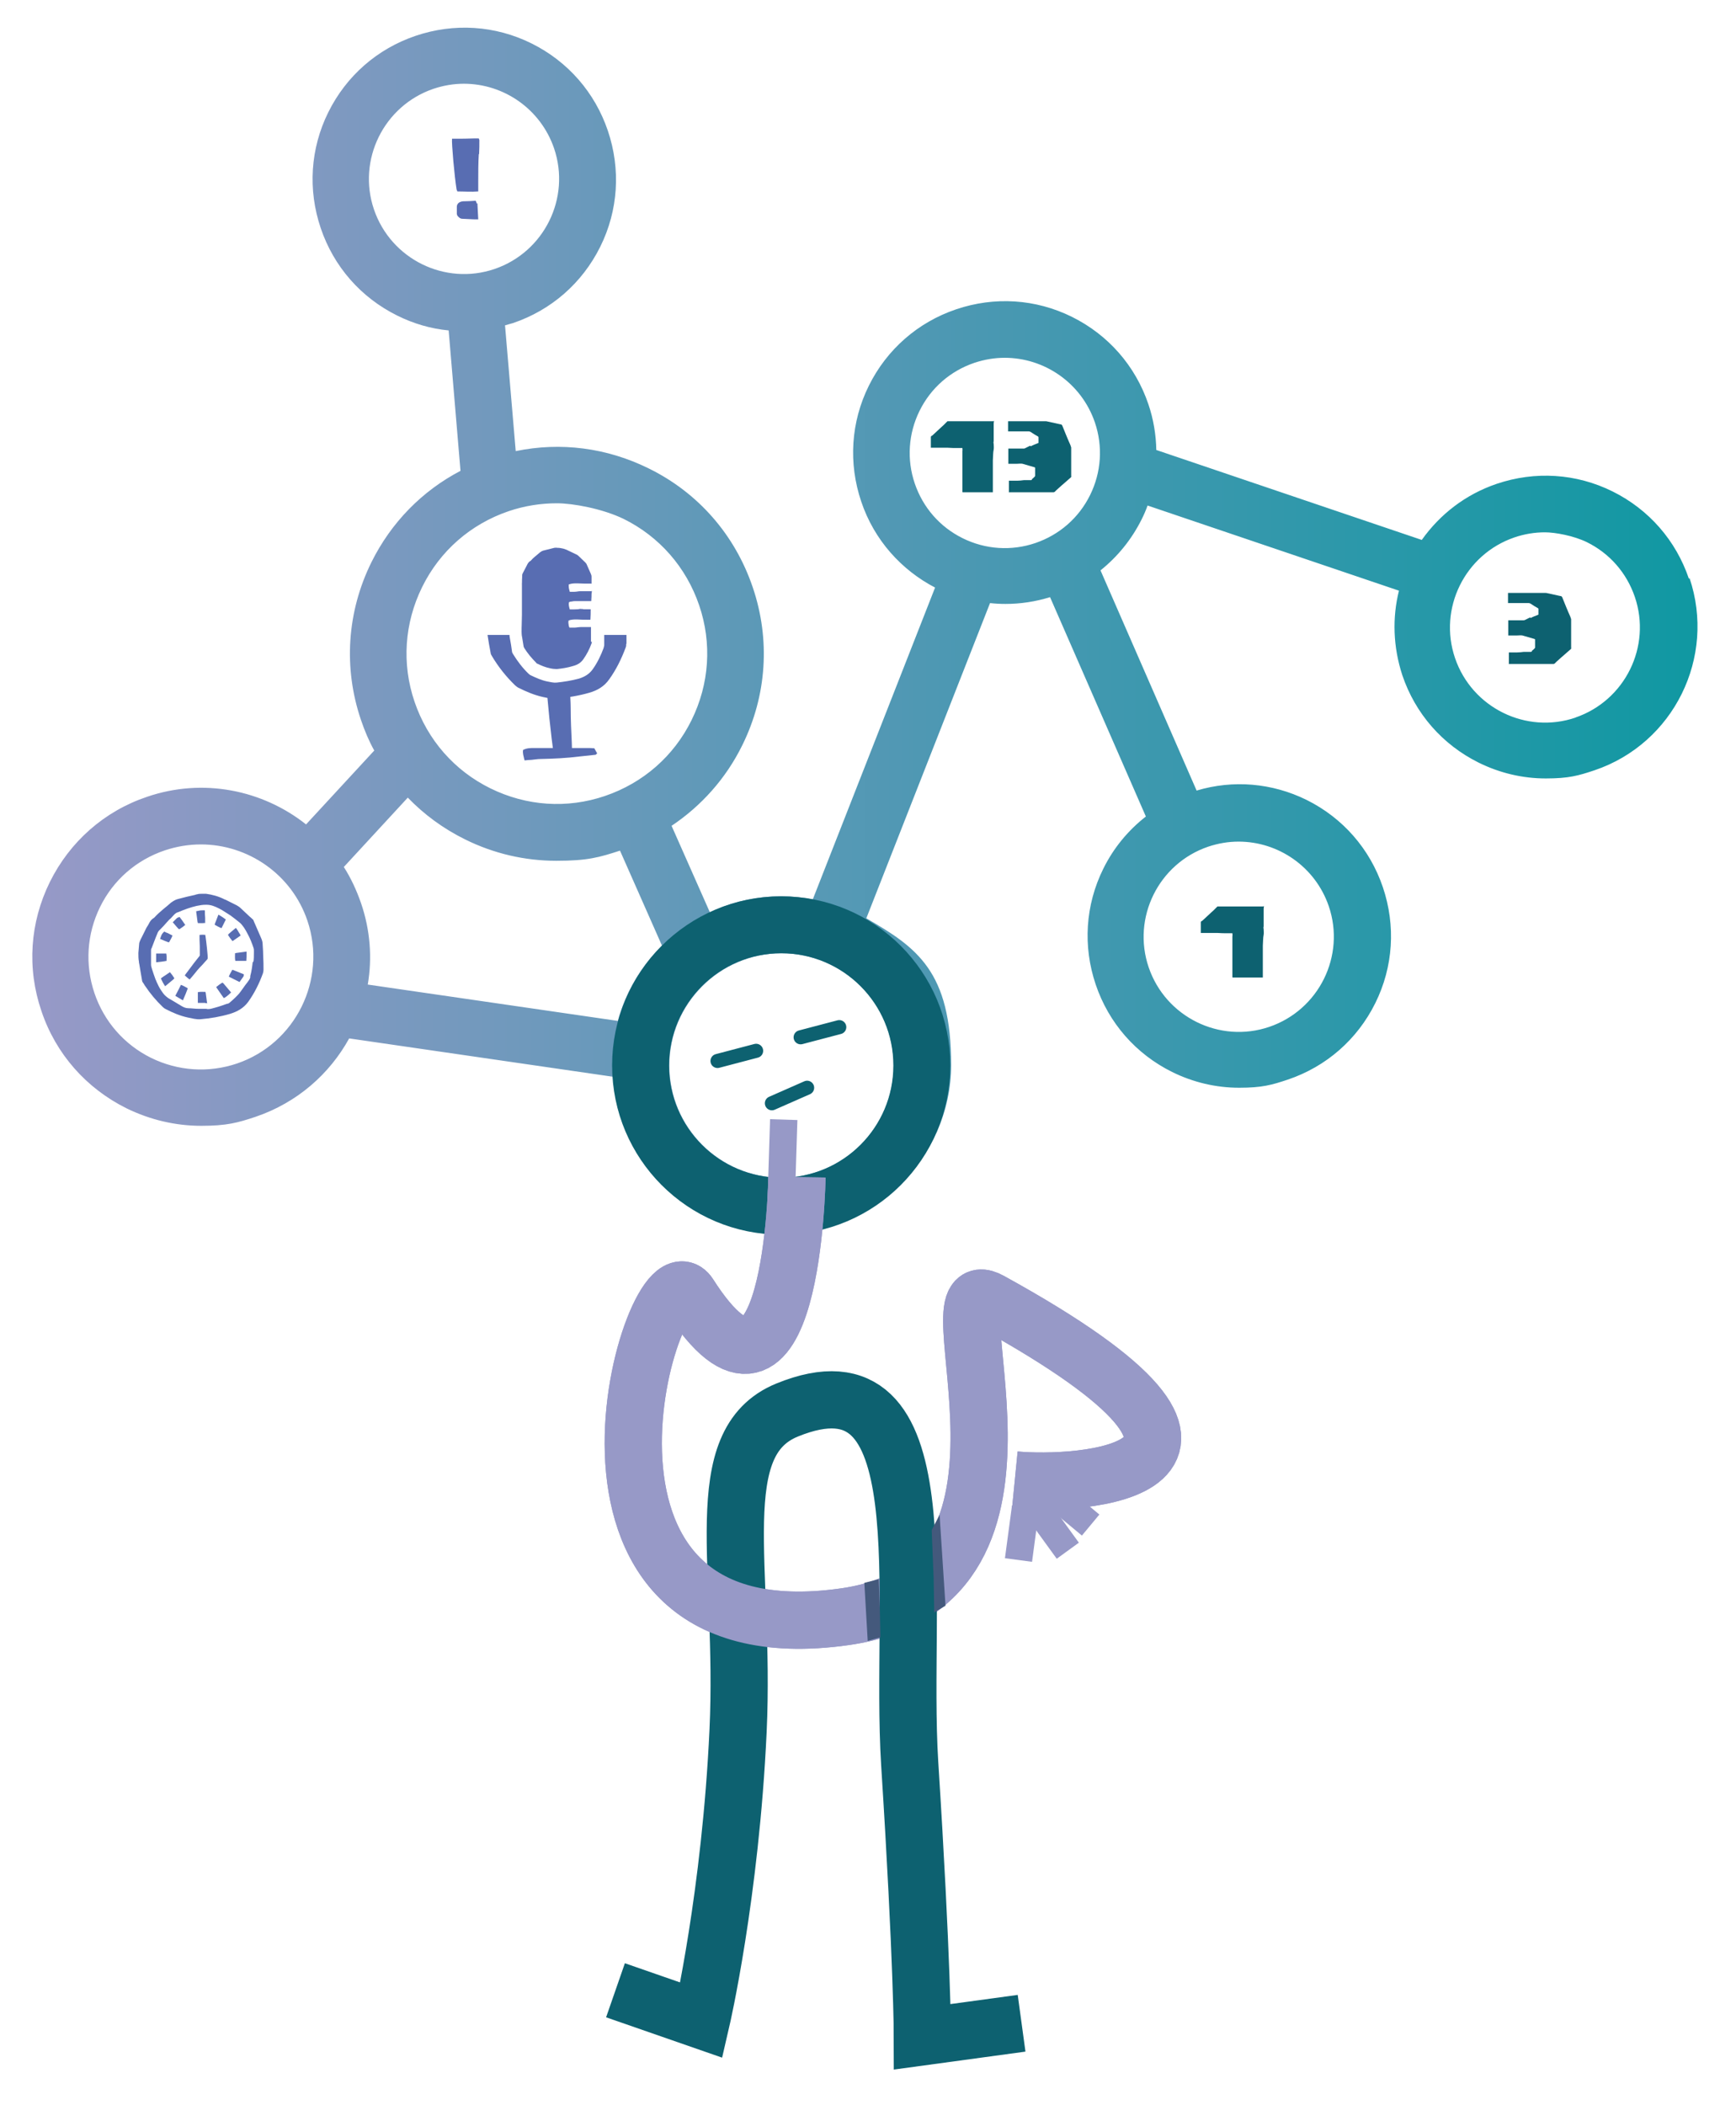
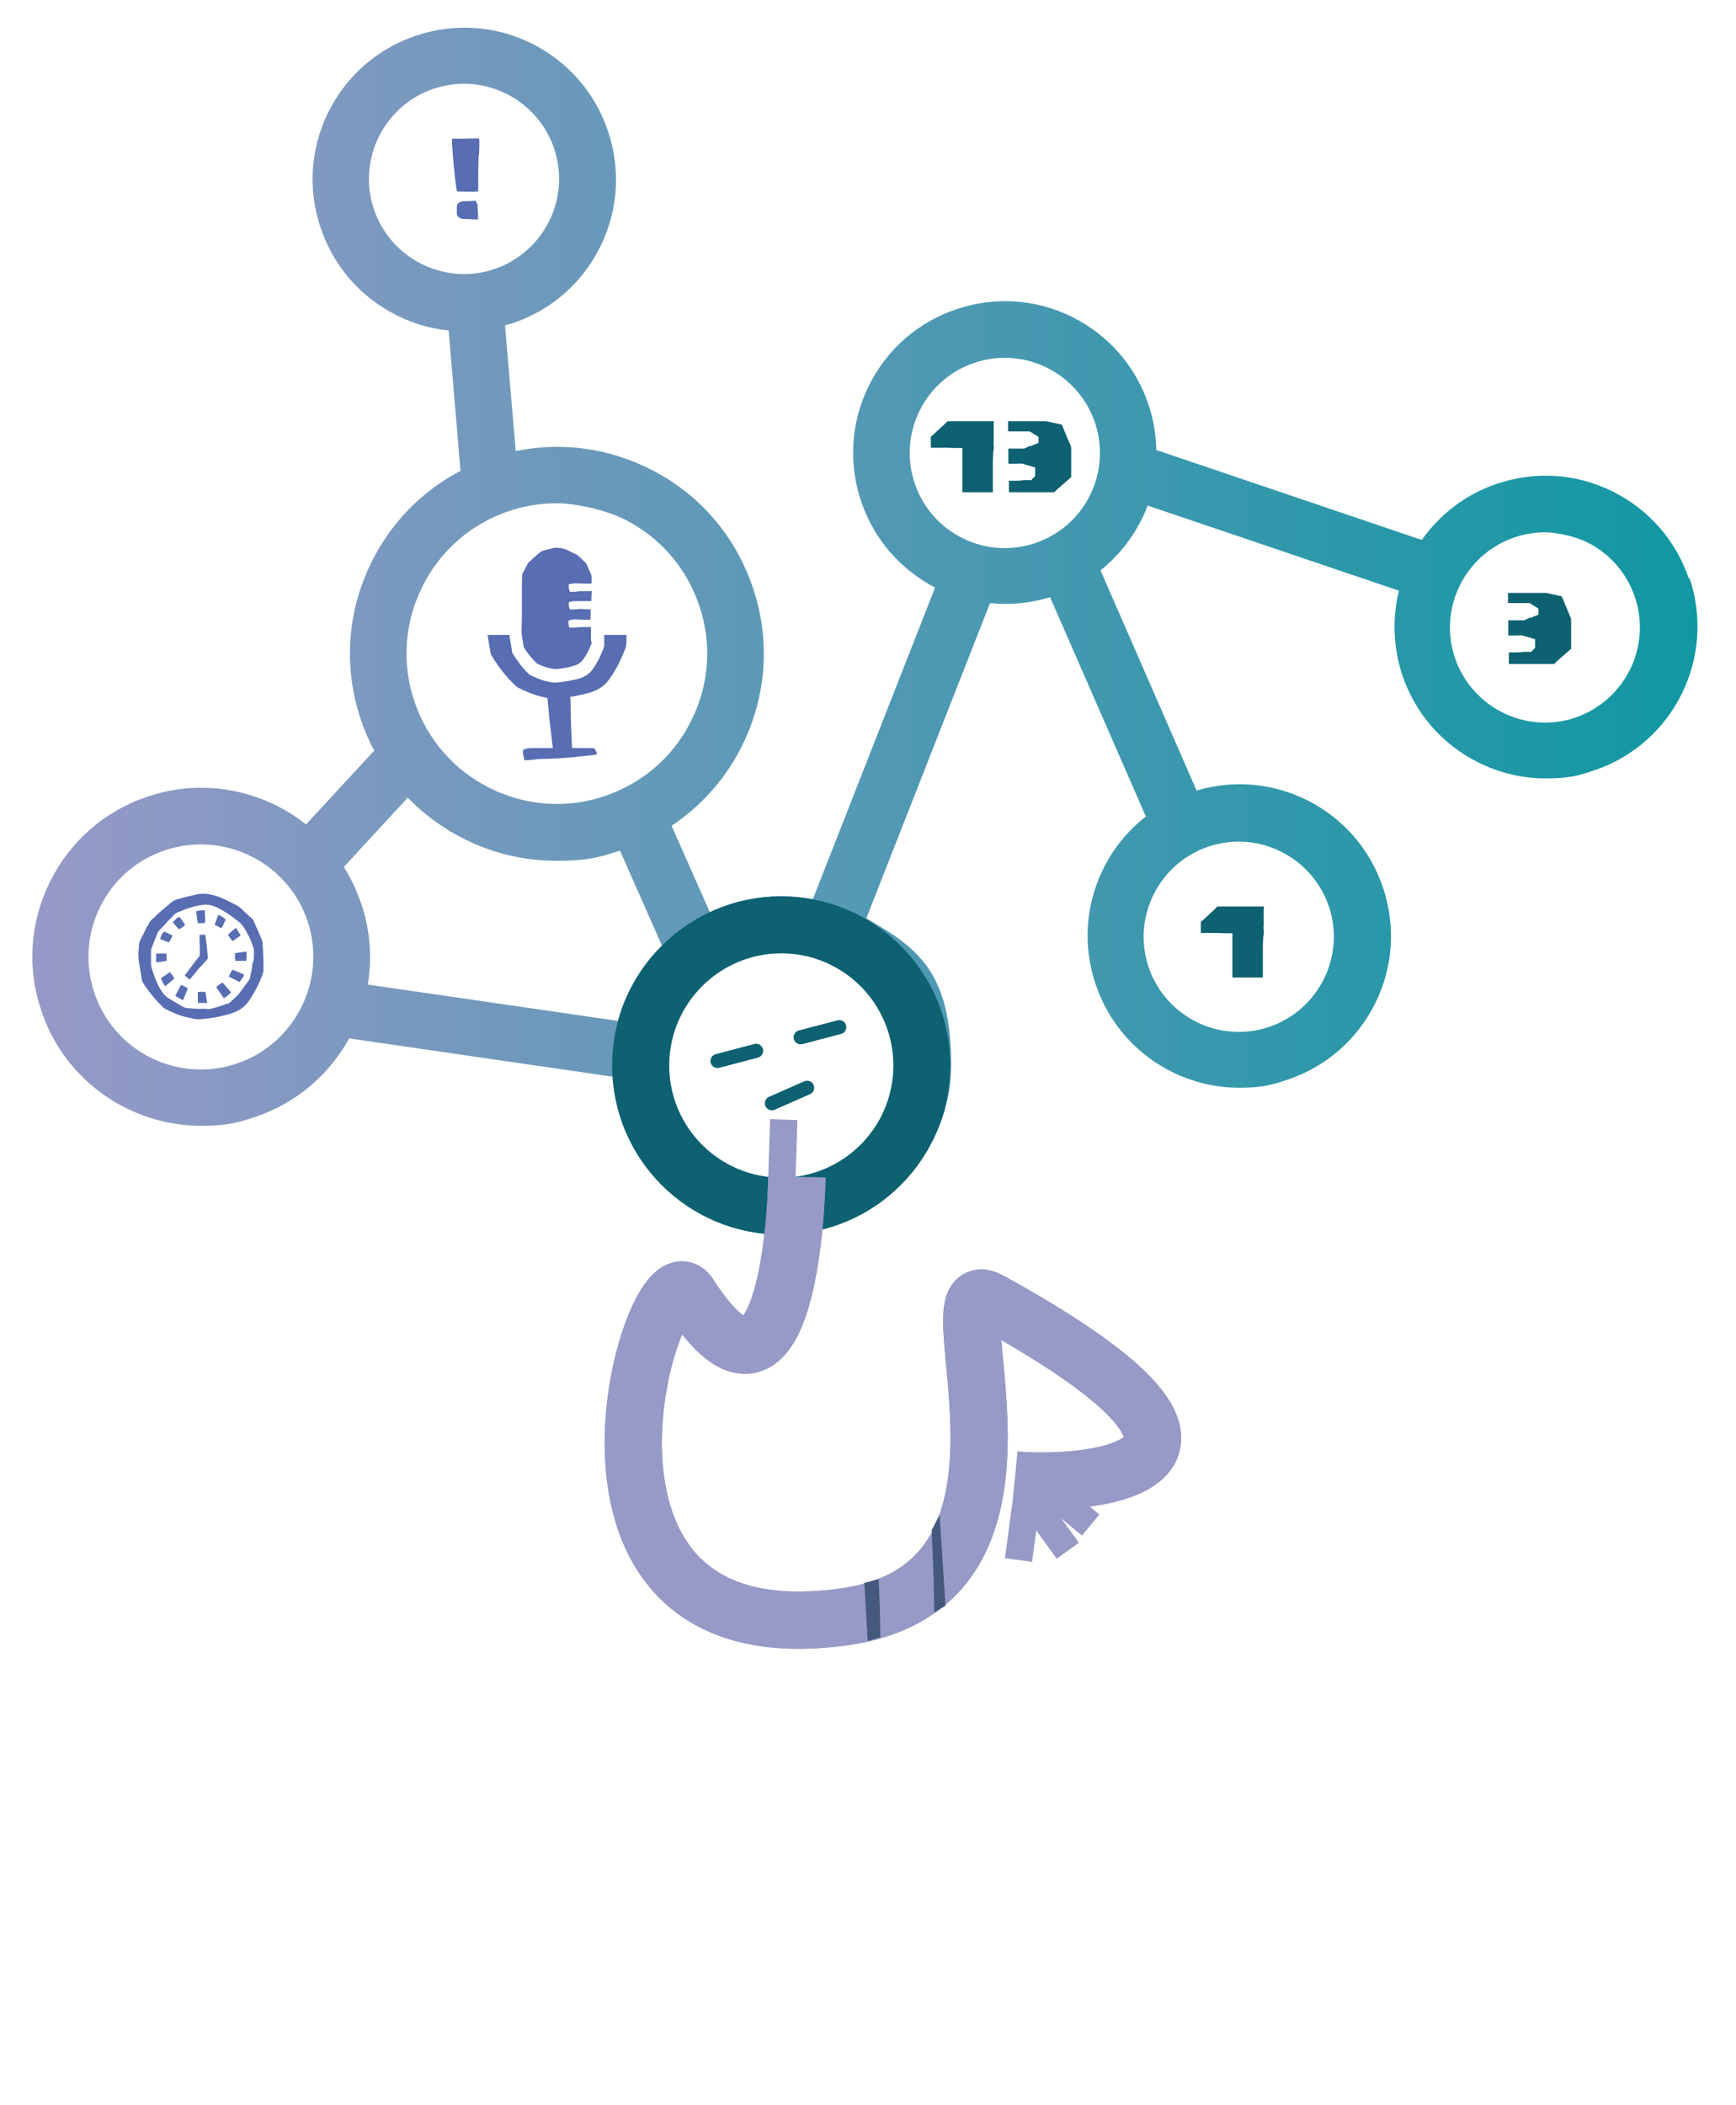
<svg xmlns="http://www.w3.org/2000/svg" id="Calque_1" data-name="Calque 1" version="1.1" viewBox="0 0 616 746.7">
  <defs>
    <style>
      .cls-1 {
        stroke-width: 20.2px;
      }

      .cls-1, .cls-2, .cls-3, .cls-4, .cls-5, .cls-6 {
        fill: none;
      }

      .cls-1, .cls-2, .cls-4 {
        stroke: #0d6170;
      }

      .cls-2, .cls-5 {
        stroke-width: 20.3px;
      }

      .cls-7 {
        clip-path: url(#clippath);
      }

      .cls-3, .cls-8, .cls-9, .cls-10, .cls-11 {
        stroke-width: 0px;
      }

      .cls-8 {
        fill: #586db2;
      }

      .cls-9 {
        fill: #0d6170;
      }

      .cls-4 {
        stroke-linecap: round;
        stroke-width: 5px;
      }

      .cls-5, .cls-6 {
        stroke: #9799c7;
      }

      .cls-10 {
        fill: #44597c;
      }

      .cls-6 {
        stroke-width: 9.7px;
      }

      .cls-11 {
        fill: url(#Nouvelle_nuance_de_dégradé_1);
      }
    </style>
    <linearGradient id="Nouvelle_nuance_de_dégradé_1" data-name="Nouvelle nuance de dégradé 1" x1="11.4" y1="223.8" x2="602.1" y2="223.8" gradientUnits="userSpaceOnUse">
      <stop offset="0" stop-color="#9799c7" />
      <stop offset="1" stop-color="#1098a2" />
    </linearGradient>
    <clipPath id="clippath">
      <path class="cls-3" d="M212.6,415.4v171.4h208.5v-171.4h-208.5ZM332.3,572.9c-5.8,4.1-12.6,7.2-20.3,9.3,0-7.6,0-15.6,0-23.5,8.8-3.7,15-9.7,19-18.2l.5-.3c.8,10.2.9,21.3.9,32.7Z" />
    </clipPath>
  </defs>
  <path class="cls-11" d="M599.3,205.3c-4.6-13.6-14.2-24.6-27.1-31-12.9-6.4-27.5-7.3-41.1-2.7-11.2,3.8-20.2,10.9-26.6,19.9l-94.2-31.9c-.1-5.4-1-10.9-2.8-16.2-4.6-13.6-14.2-24.6-27.1-31-12.9-6.4-27.5-7.3-41.1-2.7-13.6,4.6-24.6,14.2-31,27.1-6.4,12.9-7.3,27.5-2.7,41.1,4.6,13.7,14.3,24.3,26.2,30.5l-43.4,110.6c-3.6-.7-7.3-1.1-11.1-1.1-9.1,0-17.7,2-25.4,5.7l-13.6-30.7c10.6-7.1,19.3-16.8,25.1-28.6,8.7-17.6,10-37.5,3.7-56-6.3-18.6-19.4-33.6-37-42.2-14.8-7.3-31.2-9.4-47.1-6.1l-3.8-44.6c.9-.3,1.8-.5,2.8-.8,13.6-4.6,24.6-14.2,31-27.1,6.4-12.9,7.3-27.5,2.7-41.1-4.6-13.6-14.2-24.6-27.1-31-12.9-6.4-27.5-7.3-41.1-2.7-13.6,4.6-24.6,14.2-31,27.1-6.4,12.9-7.3,27.5-2.7,41.1,4.6,13.6,14.2,24.6,27.1,31,5.8,2.9,12,4.7,18.3,5.3l4.2,49.8c-13.6,7.1-24.6,18.3-31.6,32.4-8.7,17.6-10,37.5-3.7,56,1.3,3.8,2.8,7.4,4.7,10.8l-24.2,26.2c-15.4-12.2-36.5-16.6-56.4-9.8-15.2,5.1-27.4,15.9-34.5,30.2-7.1,14.4-8.2,30.6-3,45.8,5.1,15.2,15.9,27.4,30.2,34.5,8.4,4.1,17.4,6.2,26.5,6.2s13-1.1,19.3-3.2c14.7-5,26.2-15.1,33.2-27.8l93.6,13.6c2.1,31.2,28.2,55.9,59.9,55.9s60.1-26.9,60.1-60.1-12.1-41.6-30.1-52l43.9-111.8c1.8.2,3.6.3,5.5.3,5.3,0,10.6-.8,15.8-2.4l34,77.8c-6.3,4.9-11.5,11.2-15.1,18.5-6.4,12.9-7.3,27.5-2.7,41.1,4.6,13.6,14.2,24.6,27.1,31,7.5,3.7,15.6,5.6,23.8,5.6s11.6-1,17.3-2.9c13.6-4.6,24.6-14.2,31-27.1,6.4-12.9,7.3-27.5,2.7-41.1-4.6-13.6-14.2-24.6-27.1-31-12.2-6-26-7.2-39-3.3l-34.1-78.1c6-4.8,11-10.9,14.6-18.1.8-1.6,1.5-3.2,2.1-4.9l89.2,30.2c-2.4,9.6-2.1,19.9,1.2,30,4.6,13.6,14.2,24.6,27.1,31,7.5,3.7,15.6,5.6,23.8,5.6s11.6-1,17.3-2.9c28.1-9.5,43.2-40.1,33.7-68.2ZM132.7,74.3c-6-17.6,3.5-36.8,21.1-42.8,3.6-1.2,7.2-1.8,10.8-1.8,14.1,0,27.2,8.9,32,22.9,6,17.6-3.5,36.8-21.1,42.8-17.6,6-36.8-3.5-42.8-21.1ZM149.8,208.2c6.3-12.8,17.2-22.3,30.7-26.9,5.6-1.9,11.4-2.8,17.1-2.8s16.1,1.9,23.6,5.5c12.8,6.3,22.3,17.2,26.9,30.7,4.6,13.5,3.6,27.9-2.7,40.7-6.3,12.8-17.2,22.3-30.7,26.9-13.5,4.6-27.9,3.6-40.7-2.7-12.8-6.3-22.3-17.2-26.9-30.7-4.6-13.5-3.6-27.9,2.7-40.7ZM84.1,377.2c-10.1,3.4-20.9,2.7-30.5-2-9.5-4.7-16.7-12.9-20.1-23s-2.7-20.9,2-30.5,12.9-16.7,23-20.1c4.2-1.4,8.5-2.1,12.8-2.1,16.6,0,32.2,10.5,37.8,27.1,7,20.8-4.2,43.5-25,50.6ZM219.3,362.1l-88.8-12.9c1.6-9.4.9-19.3-2.4-28.9-1.6-4.6-3.6-8.9-6.1-12.8l22.7-24.6c5.8,6,12.6,11,20.3,14.8,10.3,5.1,21.3,7.6,32.4,7.6s15.2-1.2,22.6-3.6l14.9,33.7c-7.4,7.3-12.9,16.5-15.7,26.8ZM277.3,417.7c-22,0-39.8-17.9-39.8-39.8s17.9-39.8,39.8-39.8,39.8,17.9,39.8,39.8-17.9,39.8-39.8,39.8ZM439.5,298.5c14.1,0,27.2,8.9,32,22.9,6,17.6-3.5,36.8-21.1,42.8-17.6,6-36.8-3.5-42.8-21.1-6-17.6,3.5-36.8,21.1-42.8,3.6-1.2,7.2-1.8,10.8-1.8ZM386.8,175.6c-4,8.1-10.9,14.1-19.4,17-8.5,2.9-17.7,2.3-25.8-1.7-8.1-4-14.1-10.9-17-19.4-2.9-8.5-2.3-17.7,1.7-25.8,4-8.1,10.9-14.1,19.4-17,3.6-1.2,7.2-1.8,10.8-1.8,14.1,0,27.2,8.9,32,22.9,2.9,8.5,2.3,17.7-1.7,25.8ZM559.1,254.5c-17.6,6-36.8-3.5-42.8-21.1-6-17.6,3.5-36.8,21.1-42.8,3.5-1.2,7.2-1.8,10.8-1.8s10.2,1.2,14.9,3.5c8.1,4,14.1,10.9,17,19.4,6,17.6-3.5,36.8-21.1,42.8Z" />
  <circle class="cls-1" cx="277.2" cy="377.9" r="49.9" />
  <g>
    <path class="cls-5" d="M360.1,524.9c21.4,2.1,103.2-1.9-8.8-63.5-23.3-12.8,30.1,100.3-51.4,112-114.3,16.3-67.6-133.3-55.4-114.2,36.8,57.5,38.3-41.7,38.3-41.7" />
-     <path class="cls-2" d="M218.4,705.9l30.5,10.6s10.3-44.4,13-102.7-11-102.1,17.4-113.7c55.7-22.7,39.8,66.5,43.5,125.4,4.5,70.6,4.5,96.9,4.5,96.9l35.2-4.8" />
    <g class="cls-7">
      <path class="cls-5" d="M360.1,524.9c21.4,2.1,103.2-1.9-8.8-63.5-23.3-12.8,30.1,100.3-51.4,112-114.3,16.3-67.6-133.3-55.4-114.2,36.8,57.5,38.3-41.7,38.3-41.7" />
    </g>
  </g>
  <line class="cls-6" x1="387" y1="540.9" x2="372.2" y2="528.6" />
  <line class="cls-6" x1="378.9" y1="550" x2="367" y2="533.6" />
  <line class="cls-6" x1="361.4" y1="553.3" x2="363.9" y2="534.6" />
  <line class="cls-6" x1="278.1" y1="397.1" x2="277.2" y2="425.7" />
  <polygon class="cls-10" points="306.7 561.4 307.9 582 312.4 580.7 312.2 570.5 311.8 560.1 306.7 561.4" />
  <polygon class="cls-10" points="335.5 569.5 333.4 537.3 330.6 542.7 331.3 560 331.5 571.9 335.5 569.5" />
  <line class="cls-4" x1="286.4" y1="385.8" x2="273.9" y2="391.3" />
  <path class="cls-4" d="M254.6,376.3l13.7-3.6" />
  <path class="cls-4" d="M284.1,367.9l13.7-3.6" />
  <g>
    <path class="cls-9" d="M352.7,149.2c0,.4-.1.7-.1,1,0,.4,0,.9,0,1.3,0,.4,0,.8,0,1.3,0,.7,0,1.3,0,2,0,.5,0,.9,0,1.4,0,.1,0,.2,0,.3-.1.3-.1.6,0,1,0,.6.1,1.3,0,1.9-.1.6-.2,1.2-.2,1.8,0,.7-.1,1.4-.1,2.1,0,1.2,0,2.3,0,3.5,0,.8,0,1.7,0,2.5,0,1.3,0,2.5,0,3.8,0,.3,0,.6,0,1,0,.2,0,.3,0,.5-.1,0-.2,0-.4,0-.4,0-.9,0-1.3,0-.9,0-1.8,0-2.7,0s-1.8,0-2.7,0-1.5,0-2.3,0c-.4,0-.8,0-1.2,0-.1,0-.2,0-.2-.2,0,0,0-.1,0-.2,0-1.1,0-2.1,0-3.2,0-.4,0-.8,0-1.2,0-.8,0-1.5,0-2.3,0-.7,0-1.3,0-2,0-.9,0-1.9,0-2.8,0-.6,0-1.3,0-1.9,0-.3,0-.6,0-.8.1-.4,0-.7,0-1.1-.3,0-.5,0-.8,0-.3,0-.5,0-.8,0-1.2,0-2.5,0-3.7-.1-1.9,0-3.8,0-5.7,0,0,0-.1,0-.2,0,0,0,0-.2,0-.3,0-.9,0-1.7,0-2.6,0-.2,0-.4,0-.7,0-.3,0-.5.3-.6,0,0,.2-.1.3-.2.9-.9,1.9-1.7,2.8-2.6.4-.4.8-.7,1.2-1.1.4-.4.8-.8,1.1-1.1s.2-.2.4-.2c.5,0,1,0,1.5,0,.8,0,1.6,0,2.4,0s1.6,0,2.4,0c1,0,2,0,3,0,1.1,0,2.3,0,3.4,0h.2c1,0,1.9,0,2.9,0,.1,0,.2,0,.3,0h0Z" />
    <path class="cls-9" d="M358,174.5c0-1.4,0-2.7,0-4,1,0,1.9,0,2.9,0,.8,0,1.6-.1,2.4-.2.5,0,.9,0,1.4,0,.3,0,.7,0,1,0,.2,0,.4,0,.5-.3,0-.2.3-.3.4-.4.2-.2.4-.4.6-.6,0,0,.1-.2.1-.2,0-.5,0-1,0-1.5,0-.4,0-.8,0-1.2,0-.3,0-.3-.3-.4-1.3-.4-2.5-.7-3.8-1.1-.8-.3-1.6-.1-2.5-.1-.3,0-.5,0-.8,0-.6,0-1.3,0-1.9,0h-.2v-5.4c.2,0,.4,0,.6,0,.9,0,1.8,0,2.6,0,.6,0,1.1,0,1.7,0,.2,0,.3,0,.5,0,.3,0,.6-.1.9-.3.5-.2.9-.5,1.4-.7.2.2.4.2.6,0,.3-.1.6-.3.9-.4.5-.2,1-.4,1.5-.6,0-.7,0-1.3,0-1.9,0-.2,0-.3-.2-.4-.9-.5-1.7-1-2.6-1.6-.2-.1-.4-.2-.6-.2-.7,0-1.4,0-2.1,0-1,0-1.9,0-2.9,0-.7,0-1.5,0-2.2,0,0,0-.1,0-.2,0,0-1.2,0-2.4,0-3.6.1,0,.2,0,.3,0,.4,0,.7,0,1.1,0,1.1,0,2.2,0,3.3,0,1.1,0,2.3,0,3.4,0,1.7,0,3.4,0,5.1,0,.3,0,.5,0,.8.1,1.4.3,2.8.6,4.1.9.2,0,.3.1.5.1.4,0,.6.3.7.6.9,2.2,1.8,4.5,2.8,6.7.1.3.2.6.3.9,0,.2,0,.4,0,.7,0,.9,0,1.9,0,2.8,0,1,0,2.1,0,3.1,0,.5,0,1,0,1.5,0,.2,0,.4,0,.7,0,.4,0,.7,0,1.1,0,0,0,.1,0,.2.1.3,0,.4-.2.6-1,.9-2.1,1.8-3.1,2.7-.6.6-1.3,1.1-1.9,1.7-.2.2-.5.5-.7.7,0,0-.2,0-.3.1-.4,0-.9,0-1.3,0-1.4,0-2.7,0-4,0-1,0-1.9,0-2.9,0-1.5,0-3.1,0-4.6,0-1,0-2,0-2.9,0,0,0-.1,0-.3,0Z" />
  </g>
  <g>
    <path class="cls-8" d="M222.2,228.4c0,.4,0,.9-.2,1.3-1.5,4-3.3,7.7-5.8,11.2-1.8,2.6-4.3,4-7.1,4.8-3.8,1.1-7.7,1.7-11.6,2.1-1.7.2-3.3-.3-4.9-.6-3.1-.7-5.9-1.9-8.7-3.3-.4-.2-.7-.5-1.1-.8-3.2-3.1-6-6.6-8.3-10.5-.2-.3-.4-.7-.4-1-.4-2.1-.8-4.3-1.1-6.4,2.3,0,4.9,0,7.8,0,0,.3,0,.6.1,1,.3,1.7.6,3.3.8,5,0,.2.2.5.3.7,1.6,2.6,3.4,5,5.6,7.1.2.2.5.4.7.5,1.9.9,3.9,1.8,5.9,2.2,1.1.2,2.2.5,3.3.4,2.7-.3,5.3-.7,7.9-1.4,1.9-.6,3.6-1.5,4.9-3.3,1.7-2.4,2.9-4.9,3.9-7.6,0-.3.2-.6.2-.9,0-1.2,0-2.3,0-3.5h0c0,0,0-.1,0-.2,2.8,0,5.5,0,7.9,0,0,1,0,2.1,0,3.1Z" />
    <path class="cls-8" d="M210,227.6c0,.2,0,.4-.1.6-.7,2-1.7,3.9-2.9,5.6-.9,1.3-2.1,2-3.6,2.4-1.9.6-3.9.9-5.8,1.1-.8,0-1.7-.1-2.5-.3-1.5-.3-3-.9-4.4-1.6-.2,0-.4-.2-.5-.4-1.6-1.6-3-3.3-4.2-5.2,0-.2-.2-.3-.2-.5-.2-1.2-.4-2.4-.6-3.7,0-.7-.1-1.3,0-2h0c0-.6,0-1.1.1-1.7,0-.2.1-.4.2-.6.5-.9.9-1.8,1.4-2.7.3-.6.6-1.3,1.4-1.7.3-.4.7-.7,1-1.1.7-.6,1.4-1.2,2.1-1.8.5-.4,1-.7,1.6-.8,1.2-.3,2.4-.6,3.6-.9.3,0,.7-.1,1,0,1.5,0,2.9.4,4.2,1.1,0,0,.1,0,.2,0,0,0-.2,0-.3.1-.2.9,0,1.7.3,2.7.7,0,1.3,0,1.8,0,.8,0,1.5-.2,2.3-.2.1,0,.2.2.3.3.4.4.8.7,1.2,1.1.2.2.3.4.4.5.2.6.5,1.1.7,1.7-1.3,0-2.7,0-4-.1-1,0-2,0-3,.4-.2.9,0,1.7.3,2.7.7,0,1.3,0,1.8,0,.8,0,1.5-.2,2.3-.2,1,0,2,0,3,0,.2,0,.4,0,.6,0,0,0,0,0,0,.1,0,.8,0,1.7,0,2.5h0c0,.9,0,1.7,0,2.6Z" />
    <path class="cls-8" d="M210,209.5c0,.1,0,.3,0,.4,0,0,0,.1,0,.2-.4,1-.8,2.1-1.3,3-1.3,0-2.5,0-3.8,0-.9,0-1.8,0-2.7.3,0,0-.2,0-.3.1-.2.9,0,1.7.3,2.7.7,0,1.3,0,1.8,0,.8,0,1.5-.2,2.3-.2h0c.2,0,.4,0,.6,0,0,.1-.2.2-.3.3-.8.9-1.9,1.5-3.1,1.8-1.9.6-3.9.9-5.8,1.1-.8,0-1.7-.1-2.5-.3-1.5-.3-3-.9-4.4-1.6-.2,0-.4-.2-.5-.4-.3-.3-.6-.6-.9-1-1.2-1.3-2.3-2.7-3.2-4.3,0-.2-.2-.3-.2-.5-.2-.9-.3-1.8-.5-2.6,0-.3-.1-.7-.2-1-.2-1.2,0-2.4,0-3.6,0-.2.1-.4.2-.6.5-.9.9-1.8,1.4-2.7.3-.6.6-1.3,1.4-1.7.9-1.1,2.1-1.9,3.2-2.9.5-.4,1-.7,1.6-.8,1.2-.3,2.4-.6,3.6-.9.3,0,.7-.1,1,0,1.5,0,2.9.4,4.2,1.1.8.4,1.7.8,2.5,1.2.3.1.6.3.8.5.8.8,1.7,1.6,2.5,2.4.2.2.3.4.4.5.5,1.1,1,2.3,1.5,3.4.2.4.3.8.3,1.2,0,.8,0,1.6,0,2.4-1.7,0-3.4,0-5.1-.1-1,0-2,0-3,.4,0,.2,0,.4,0,.6,0,.7.2,1.3.4,2.1.7,0,1.3,0,1.8,0,.8,0,1.5-.2,2.3-.2,1.3,0,2.5,0,3.8,0,0,0,0,0,0,0Z" />
    <path class="cls-8" d="M209.9,209.5c0,.1,0,.3,0,.4,0,1.1,0,2.2-.1,3.3-.4,0-.9,0-1.3,0-1.3,0-2.5,0-3.8,0-.9,0-1.8,0-2.7.3,0,0-.2,0-.3.1-.2.9,0,1.7.3,2.7.7,0,1.3,0,1.8,0,.8,0,1.5-.2,2.3-.2h0c.2,0,.4,0,.6,0,1,0,2,0,2.9,0,0,1.2,0,2.4-.1,3.7-.3,0-.5,0-.8,0-1.3,0-2.7,0-4-.1-1,0-2,0-3,.4-.2.9,0,1.7.3,2.7.7,0,1.3,0,1.8,0,.8,0,1.5-.2,2.3-.2,1,0,2,0,3,0,0,.1-.2.2-.3.3-.5.5-1,1.2-1.5,1.8q-1.6,1.8-3.8,2.7c-.4.2-.8.4-1.2.4-1.3.2-2.7.3-4,.2-.3,0-.7,0-1,0-1.2,0-2.4,0-3.7-.2-1.6,0-3.1-.2-4.7-.3-1.4-.1-2.7-.5-3.6-1.6-.1-.7-.2-1.4-.2-2.1h0c0-.5,0-1,0-1.5,0-1.4.1-2.8.1-4.2,0-2.3,0-4.7,0-7,0-.8,0-1.6,0-2.4,0-.5,0-.9,0-1.4,0-.3,0-.5.2-.8.2,0,.4,0,.5,0,1.8,0,3.5.1,5.3.2.4,0,.8,0,1.1,0,2.6.4,5.2.8,7.9,1,.5,0,.9,0,1.3.1,0,.7.2,1.3.4,2.1.7,0,1.3,0,1.8,0,.8,0,1.5-.2,2.3-.2,1.3,0,2.5,0,3.8,0Z" />
    <path class="cls-8" d="M186.1,269.6c-.3-1.4-.7-2.4-.5-3.6,1.3-.7,2.6-.7,4-.7,6.1,0,12.3,0,18.4,0,.9,0,1.9,0,2.9.1.3.6.6,1.1,1,1.8-.3.2-.4.5-.6.5-1.9.2-3.7.4-5.6.6-4.7.6-9.3.8-14,.9-1,0-2,.2-3.1.3-.7,0-1.5.1-2.4.2Z" />
    <path class="cls-8" d="M196.8,268.4c-.1-.4-.2-.7-.3-1-.9-5.4-2.5-21-2.4-22.9.3,0,.5-.1.8-.1,1.9-.2,3.9-.3,5.8-.5.4,0,.9,0,1.4,0,0,.3.2.6.2.8,0,2.1.2,4.3.2,6.4,0,4.2.2,8.3.4,12.5,0,1.5.1,3,.2,4.6-2.1.4-4.1.3-6.2.3Z" />
  </g>
  <path class="cls-9" d="M448.5,321.3c0,.4-.1.7-.1,1,0,.4,0,.9,0,1.3,0,.4,0,.8,0,1.3,0,.7,0,1.3,0,2,0,.5,0,.9,0,1.4,0,.1,0,.2,0,.3-.1.3-.1.6,0,1,0,.6.1,1.3,0,1.9-.1.6-.2,1.2-.2,1.8,0,.7-.1,1.4-.1,2.1,0,1.2,0,2.3,0,3.5,0,.8,0,1.7,0,2.5,0,1.3,0,2.5,0,3.8,0,.3,0,.6,0,1,0,.2,0,.3,0,.5-.1,0-.2,0-.4,0-.4,0-.9,0-1.3,0-.9,0-1.8,0-2.7,0s-1.8,0-2.7,0-1.5,0-2.3,0c-.4,0-.8,0-1.2,0-.1,0-.2,0-.2-.2,0,0,0-.1,0-.2,0-1.1,0-2.1,0-3.2,0-.4,0-.8,0-1.2,0-.8,0-1.5,0-2.3,0-.7,0-1.3,0-2,0-.9,0-1.9,0-2.8,0-.6,0-1.3,0-1.9,0-.3,0-.6,0-.8.1-.4,0-.7,0-1.1-.3,0-.5,0-.8,0-.3,0-.5,0-.8,0-1.2,0-2.5,0-3.7-.1-1.9,0-3.8,0-5.7,0,0,0-.1,0-.2,0,0,0,0-.2,0-.3,0-.9,0-1.7,0-2.6,0-.2,0-.4,0-.7,0-.3,0-.5.3-.6,0,0,.2-.1.3-.2.9-.9,1.9-1.7,2.8-2.6.4-.4.8-.7,1.2-1.1.4-.4.8-.8,1.1-1.1s.2-.2.4-.2c.5,0,1,0,1.5,0,.8,0,1.6,0,2.4,0s1.6,0,2.4,0c1,0,2,0,3,0,1.1,0,2.3,0,3.4,0h.2c1,0,1.9,0,2.9,0,.1,0,.2,0,.3,0h0Z" />
  <path class="cls-9" d="M535.4,235.4c0-1.4,0-2.7,0-4,1,0,1.9,0,2.9,0,.8,0,1.6-.1,2.4-.2.5,0,.9,0,1.4,0,.3,0,.7,0,1,0,.2,0,.4,0,.5-.3,0-.2.3-.3.4-.4.2-.2.4-.4.6-.6,0,0,.1-.2.1-.2,0-.5,0-1,0-1.5,0-.4,0-.8,0-1.2,0-.3,0-.3-.3-.4-1.3-.4-2.5-.7-3.8-1.1-.8-.3-1.6-.1-2.5-.1-.3,0-.5,0-.8,0-.6,0-1.3,0-1.9,0h-.2v-5.4c.2,0,.4,0,.6,0,.9,0,1.8,0,2.6,0,.6,0,1.1,0,1.7,0,.2,0,.3,0,.5,0,.3,0,.6-.1.9-.3.5-.2.9-.5,1.4-.7.2.2.4.2.6,0,.3-.1.6-.3.9-.4.5-.2,1-.4,1.5-.6,0-.7,0-1.3,0-1.9,0-.2,0-.3-.2-.4-.9-.5-1.7-1-2.6-1.6-.2-.1-.4-.2-.6-.2-.7,0-1.4,0-2.1,0-1,0-1.9,0-2.9,0-.7,0-1.5,0-2.2,0,0,0-.1,0-.2,0,0-1.2,0-2.4,0-3.6.1,0,.2,0,.3,0,.4,0,.7,0,1.1,0,1.1,0,2.2,0,3.3,0,1.1,0,2.3,0,3.4,0,1.7,0,3.4,0,5.1,0,.3,0,.5,0,.8.1,1.4.3,2.8.6,4.1.9.2,0,.3.1.5.1.4,0,.6.3.7.6.9,2.2,1.8,4.5,2.8,6.7.1.3.2.6.3.9,0,.2,0,.4,0,.7,0,.9,0,1.9,0,2.8,0,1,0,2.1,0,3.1,0,.5,0,1,0,1.5,0,.2,0,.4,0,.7,0,.4,0,.7,0,1.1,0,0,0,.1,0,.2.1.3,0,.4-.2.6-1,.9-2.1,1.8-3.1,2.7-.6.6-1.3,1.1-1.9,1.7-.2.2-.5.5-.7.7,0,0-.2,0-.3.1-.4,0-.9,0-1.3,0-1.4,0-2.7,0-4,0-1,0-1.9,0-2.9,0-1.5,0-3.1,0-4.6,0-1,0-2,0-2.9,0,0,0-.1,0-.3,0Z" />
  <path class="cls-8" d="M60.3,356.7c0,0,.1,0,.2,0,1,.5,2,.9,3,1.4l-3.2-1.5Z" />
  <path class="cls-8" d="M93.4,339.5s0,0,0,0c0-1.5-.1-3-.2-4.5,0-.8-.2-1.5-.5-2.2-.9-2.1-1.8-4.1-2.7-6.2,0,0,0-.2-.1-.3-.4-.4-.8-.8-1.2-1.1-1.1-1-2.2-2.1-3.3-3.1-.4-.4-.9-.7-1.4-1-.2-.1-.4-.2-.6-.3-1.1-.6-2.3-1.1-3.4-1.7-.2,0-.3-.1-.5-.2-2-1-4.2-1.6-6.4-1.9-.4,0-.8,0-1.3,0-.6,0-1.3,0-1.9.2-.2,0-.5.1-.7.2-2,.4-3.9.9-5.8,1.4-.9.2-1.7.6-2.5,1.2h0c-.1,0-.3.2-.4.3-.8.7-1.6,1.4-2.5,2.1-1.2,1-2.3,2-3.3,3.1-.7.4-1.2.9-1.6,1.6-.3.5-.5,1-.8,1.4-.4.6-.7,1.3-1,1.9-.5,1-1,2-1.5,3-.2.4-.3.8-.4,1.1-.1,1.1-.2,2.3-.3,3.5,0,1,0,2.1.2,3.1,0,.2,0,.5.1.7.3,2,.7,4,1,5.9,0,.3.2.7.4.9.2.3.3.5.5.8,0,0,.1.2.2.3,1.8,2.7,3.9,5.2,6.3,7.5.3.3.6.5,1,.7,2.5,1.3,5.1,2.4,7.9,3,1.5.3,2.9.7,4.4.6,3.6-.3,7.1-.9,10.5-1.9,2.6-.8,4.8-2,6.5-4.3,2.2-3.1,3.9-6.5,5.2-10.1.1-.4.2-.8.2-1.2,0-1.6,0-3.1-.1-4.7ZM89.7,340.9c-.2,1.8-.4,3.5-.9,5.3,0,.1,0,.3,0,.4,0,.3-.2.5-.3.8-.4.6-.9,1.3-1.4,1.9-.6.8-1.2,1.7-1.8,2.5-.5.7-1.1,1.3-1.7,1.9-.7.7-1.4,1.3-2.1,1.9-.2.2-.4.3-.7.4,0,0-.1,0-.2,0-1.4.5-2.8,1-4.3,1.4-.8.2-1.6.5-2.4.5-.2,0-.5,0-.7-.1-1,0-1.9,0-2.9,0-1.2,0-2.3-.2-3.4-.2-.9,0-1.7-.3-2.5-.8,0,0,0,0,0,0-1-.6-2-1.2-3-1.8-.6-.3-1.1-.7-1.7-1-.4-.3-.8-.6-1.2-1-.5-.5-.9-1.1-1.3-1.7-.7-1-1.2-2.1-1.7-3.2,0-.2-.2-.4-.3-.7-.5-1.3-.9-2.6-1.3-3.8-.1-.4-.3-.9-.3-1.4,0-.2,0-.3,0-.5,0-1.2,0-2.3,0-3.5,0-.3,0-.7,0-1,0-.3,0-.7.2-.9.5-1.3,1-2.6,1.5-3.9.2-.4.3-.8.5-1.2.2-.6.5-1.1,1-1.5,0,0,.2-.2.3-.3.8-.8,1.5-1.6,2.2-2.4,0,0,0,0,0,0,.4-.4.8-.9,1.3-1.3.4-.5.9-.9,1.3-1.4.2-.2.5-.4.8-.6.2,0,.4-.2.6-.2,2.1-.9,4.3-1.7,6.5-2.2.6-.1,1.1-.2,1.7-.3.6-.1,1.2-.1,1.8-.1,1.6,0,3,.6,4.4,1.3.4.2.7.4,1.1.6,1,.6,2,1.3,3,1.9,1.1.8,2.1,1.6,3.1,2.4.4.3.7.6,1,1,.5.6.9,1.2,1.3,1.9.2.4.4.7.6,1.1h0c.9,1.6,1.6,3.4,2.2,5.2.1.3.1.6.1,1,0,.2,0,.3,0,.5,0,1.2,0,2.4-.2,3.6Z" />
  <path class="cls-8" d="M72.9,327.3c-.9.2-1.8.1-2.7.1,0-.2-.1-.3-.1-.4-.1-.9-.3-2.3-.5-3.8.5-.1,1-.2,1.5-.3.6,0,1.1-.1,1.6,0,0,.9,0,1.7.1,2.6,0,.7,0,1.3,0,2Z" />
  <path class="cls-8" d="M87.5,337.7c0,1.1,0,2.1-.1,3.1-.6,0-1.3,0-1.9,0-.7,0-1.3,0-2,0-.2-.9-.1-1.8-.1-2.7.2,0,.3-.1.4-.1.8-.1,2.2-.3,3.7-.5Z" />
-   <path class="cls-8" d="M73.3,355.8c-.2,0-.4,0-.6-.1-.8,0-1.7,0-2.5,0,0-.6,0-1.2,0-1.8,0-.7,0-1.3,0-2,.9-.2,1.8-.1,2.7-.1,0,.2.1.3.1.4.1.8.3,2.2.5,3.7Z" />
+   <path class="cls-8" d="M73.3,355.8c-.2,0-.4,0-.6-.1-.8,0-1.7,0-2.5,0,0-.6,0-1.2,0-1.8,0-.7,0-1.3,0-2,.9-.2,1.8-.1,2.7-.1,0,.2.1.3.1.4.1.8.3,2.2.5,3.7" />
  <path class="cls-8" d="M59,340.8c-.2,0-.3.1-.4.1-.7.1-1.9.3-3.2.4,0-1,0-2.1,0-3.1.5,0,1.1,0,1.6,0,.7,0,1.3,0,2,0,.2.9.1,1.8.1,2.7Z" />
  <path class="cls-8" d="M80.1,326.2c-.2.4-.4.8-.6,1.2-.3.6-.6,1.2-.9,1.8-.9-.3-1.6-.8-2.4-1.2,0-.2,0-.3.1-.5.3-.7.7-1.8,1.2-3.1.9.5,1.8,1.1,2.6,1.7Z" />
  <path class="cls-8" d="M86.5,345.5c0,.1,0,.2,0,.4,0,.2-.1.5-.3.7-.4.6-.8,1.1-1.2,1.7-.7-.3-1.3-.7-2-1-.6-.3-1.2-.6-1.8-.9.3-.9.8-1.6,1.2-2.4.2,0,.3,0,.5.1.8.3,2.2.9,3.7,1.5Z" />
  <path class="cls-8" d="M66.6,350.4c0,.2,0,.3-.1.5-.3.9-.9,2.3-1.6,3.9,0,0,0,0,0,0-.9-.5-1.8-1.1-2.7-1.6.4-.7.7-1.4,1.1-2.1.3-.6.6-1.2.9-1.8.9.3,1.6.8,2.4,1.2Z" />
  <path class="cls-8" d="M61.2,331.8c-.3.9-.8,1.6-1.2,2.4-.2,0-.3,0-.5-.1-.6-.2-1.6-.6-2.7-1.1.1-.4.3-.7.4-1.1.2-.5.5-1,.9-1.3,0,0,.2-.2.2-.2.4.2.7.4,1.1.5.6.3,1.2.6,1.8.9Z" />
  <path class="cls-8" d="M85.4,331.8h0c-.4.3-.9.6-1.3.9-.5.4-1.1.7-1.6,1.1-.6-.7-1.1-1.4-1.6-2.2.1-.1.2-.3.3-.4.6-.5,1.5-1.3,2.5-2.1.4.5.8,1.1,1.1,1.7.2.3.4.6.6,1Z" />
  <path class="cls-8" d="M81.9,352.1c-.6.6-1.2,1.1-1.9,1.6-.2.1-.4.2-.6.3-.5-.8-1.1-1.5-1.6-2.3-.4-.5-.7-1.1-1.1-1.6.7-.6,1.4-1.1,2.2-1.6.1.1.3.2.4.3.6.7,1.6,1.9,2.7,3.2Z" />
  <path class="cls-8" d="M61.9,346.9c-.1.1-.2.3-.3.4-.7.6-1.8,1.5-3,2.5-.6-.9-1.1-1.8-1.5-2.8.5-.4,1.1-.8,1.6-1.1.5-.4,1.1-.7,1.6-1.1.6.7,1.1,1.4,1.6,2.2Z" />
  <path class="cls-8" d="M65.8,328c-.7.6-1.4,1.1-2.2,1.6-.1-.1-.3-.2-.4-.3-.5-.5-1.1-1.3-1.9-2.2.4-.4.8-.8,1.2-1.2.2-.2.4-.4.7-.5.2,0,.3-.1.5-.2.3.4.6.8.9,1.2.4.5.7,1.1,1.1,1.6Z" />
  <path class="cls-8" d="M72.8,331.5c0,.1,0,.2.1.4.3,1.9.9,7.4.8,8.1,0,0-.2,0-.3,0-.7,0-1.4.1-2,.2-.2,0-.3,0-.5,0,0-.1,0-.2,0-.3,0-.8,0-1.5,0-2.3,0-1.5,0-2.9-.1-4.4,0-.5,0-1.1,0-1.6.7-.1,1.5-.1,2.2,0Z" />
  <path class="cls-8" d="M65.6,346c0-.1.1-.3.2-.4,1.3-1.8,5.1-6.8,5.7-7.3,0,0,.2,0,.2.1.5.4,1.1.8,1.6,1.3.1,0,.2.2.4.3,0,0-.1.2-.2.3-.6.6-1.1,1.3-1.7,1.9-1.2,1.2-2.3,2.5-3.3,3.8-.4.5-.8.9-1.2,1.4-.6-.4-1.1-.9-1.7-1.4Z" />
  <path class="cls-8" d="M169.9,54.6c-.2,3.2-.2,6.5-.2,9.7,0,1.2,0,2.3,0,3.6-2.5.2-4.9,0-7.4,0-.1-.3-.3-.6-.3-.8-.7-4.2-1.8-16.4-1.6-17.9.3,0,.6,0,1,0,2.3,0,4.6,0,6.9-.1.5,0,1,0,1.6,0,0,.2.2.4.2.6,0,1.7,0,3.3-.1,5ZM169.4,72.1l.3,5.7c-1.2,0-2.3,0-3.5-.1-.7,0-1.4-.1-2.1-.1-.8,0-1.3-.5-1.8-1.1-.1-.2-.2-.5-.2-.7,0-.8,0-1.6,0-2.4,0-.9.5-1.5,1.3-1.8.3-.1.6-.2.9-.2,1.5,0,3-.1,4.5-.2.1.3.3.7.4,1,0,0,0,0,0,0Z" />
</svg>